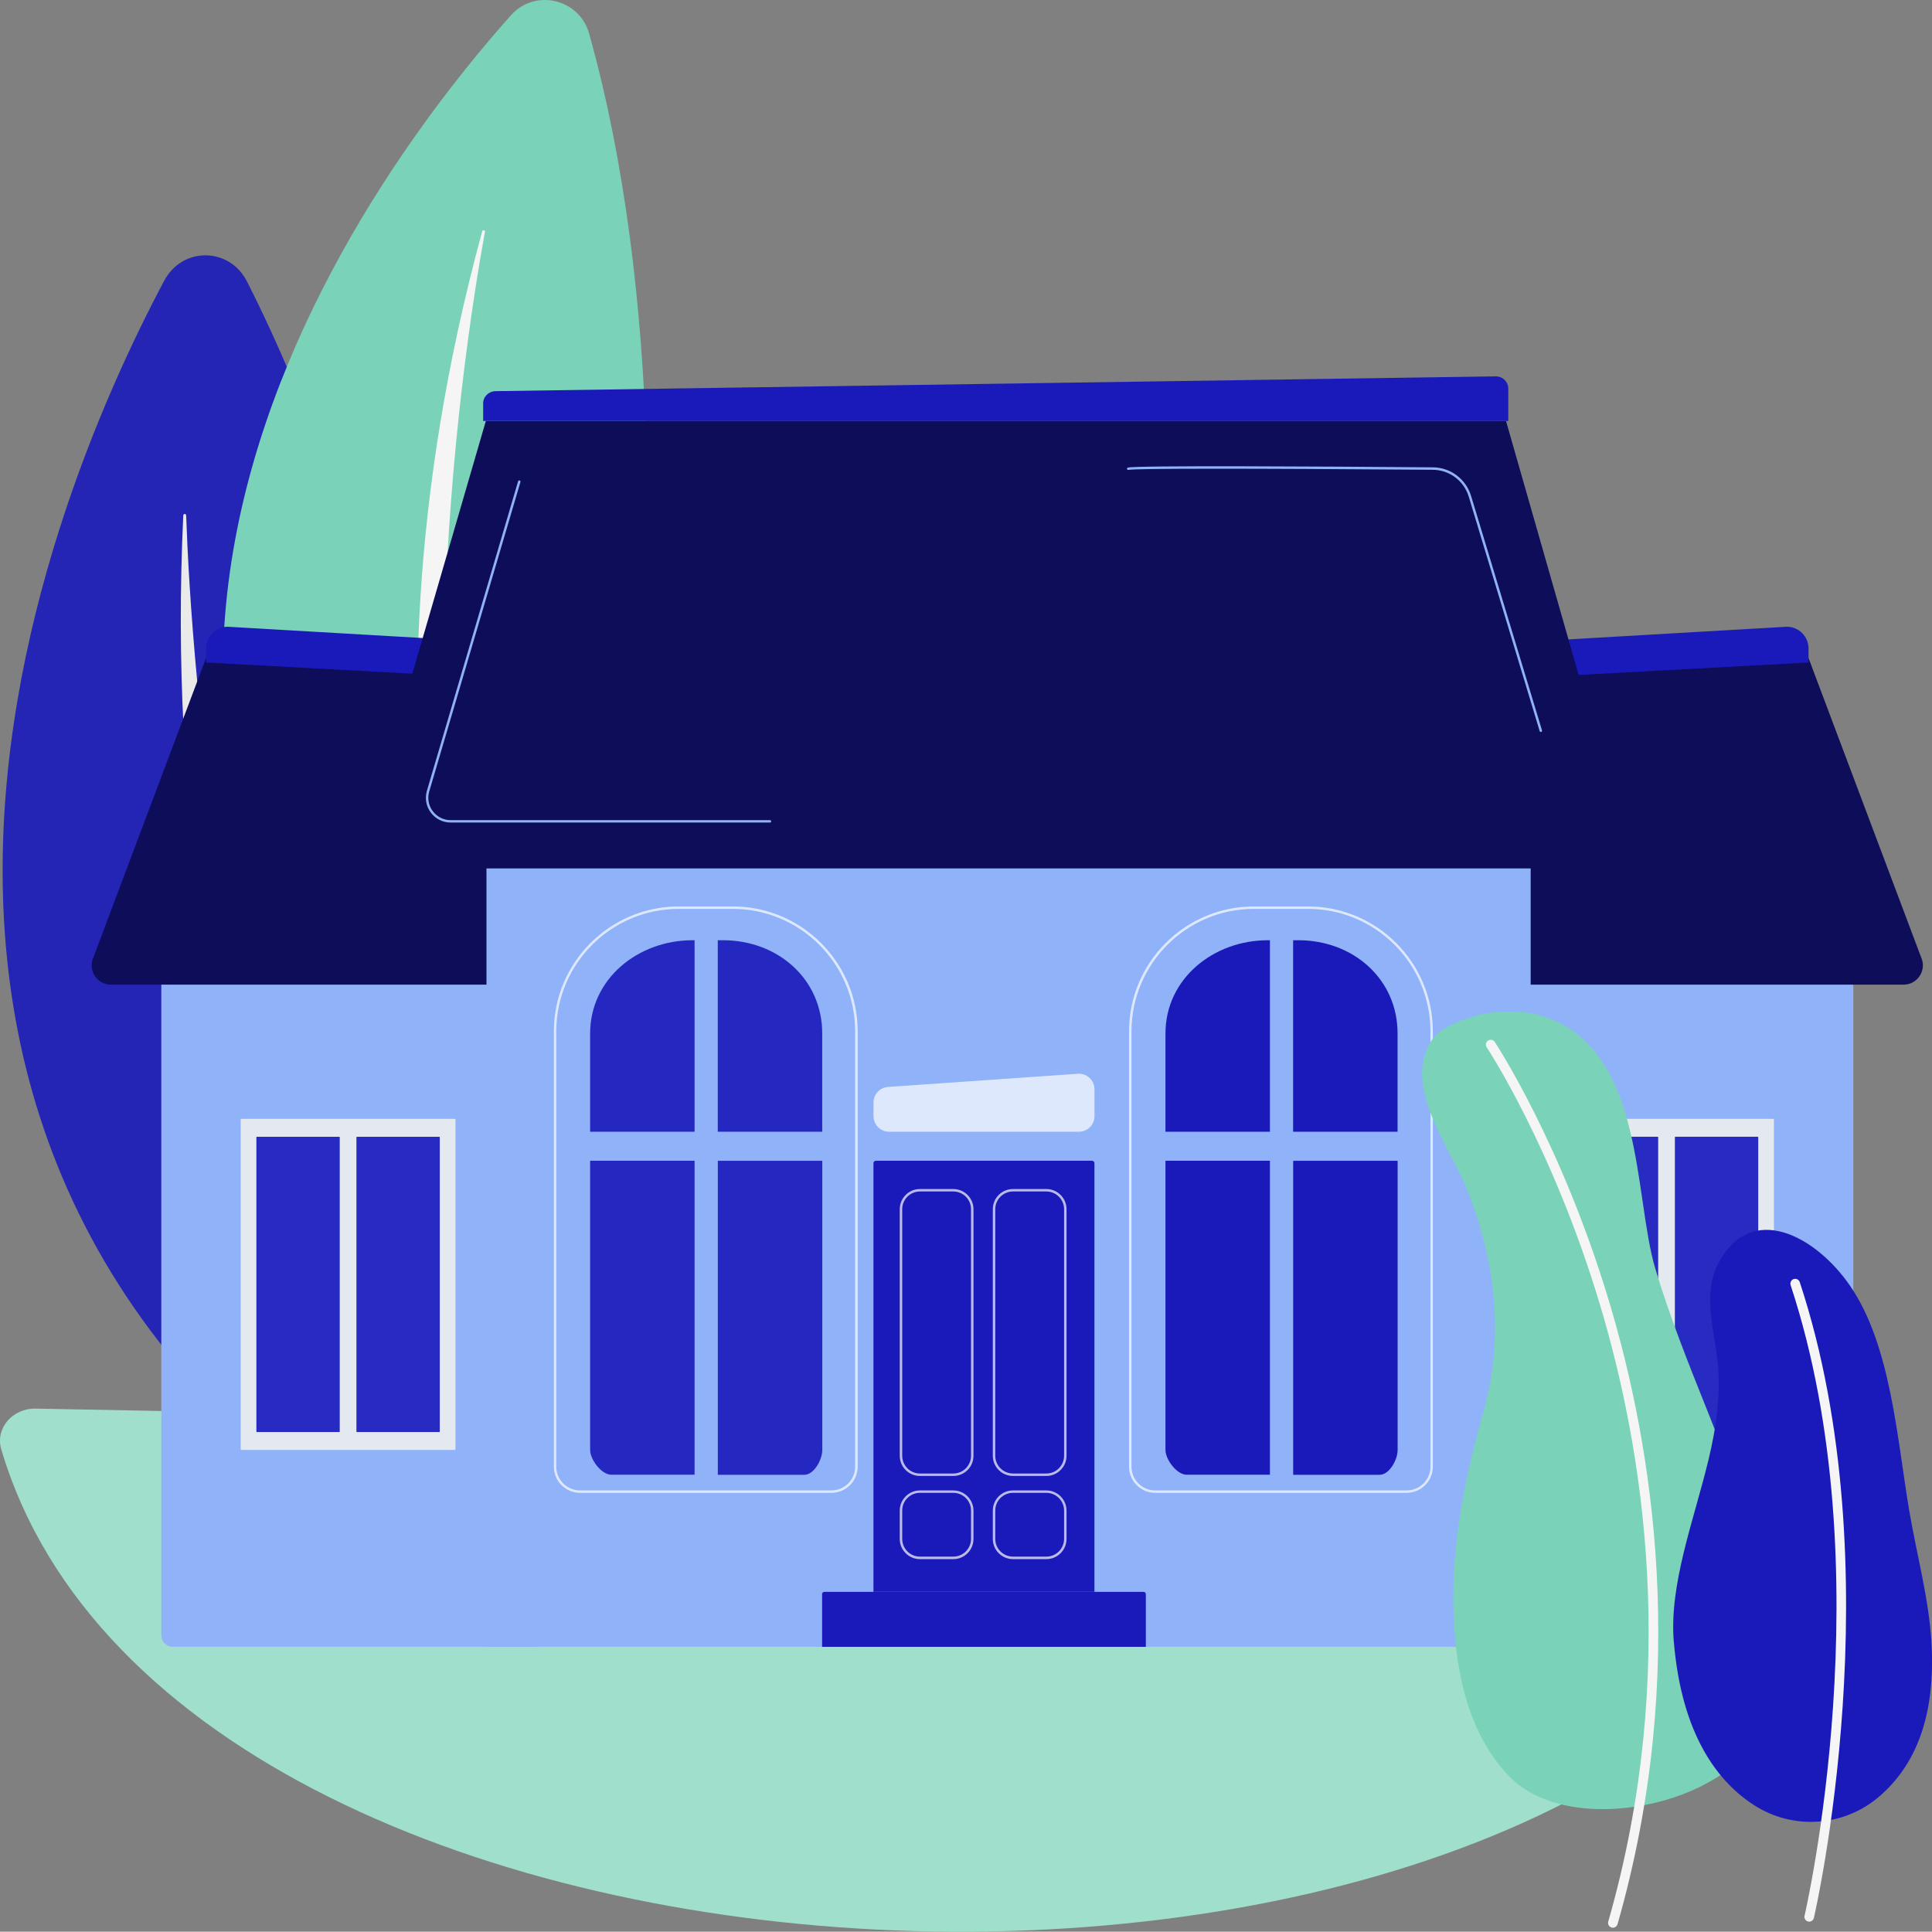
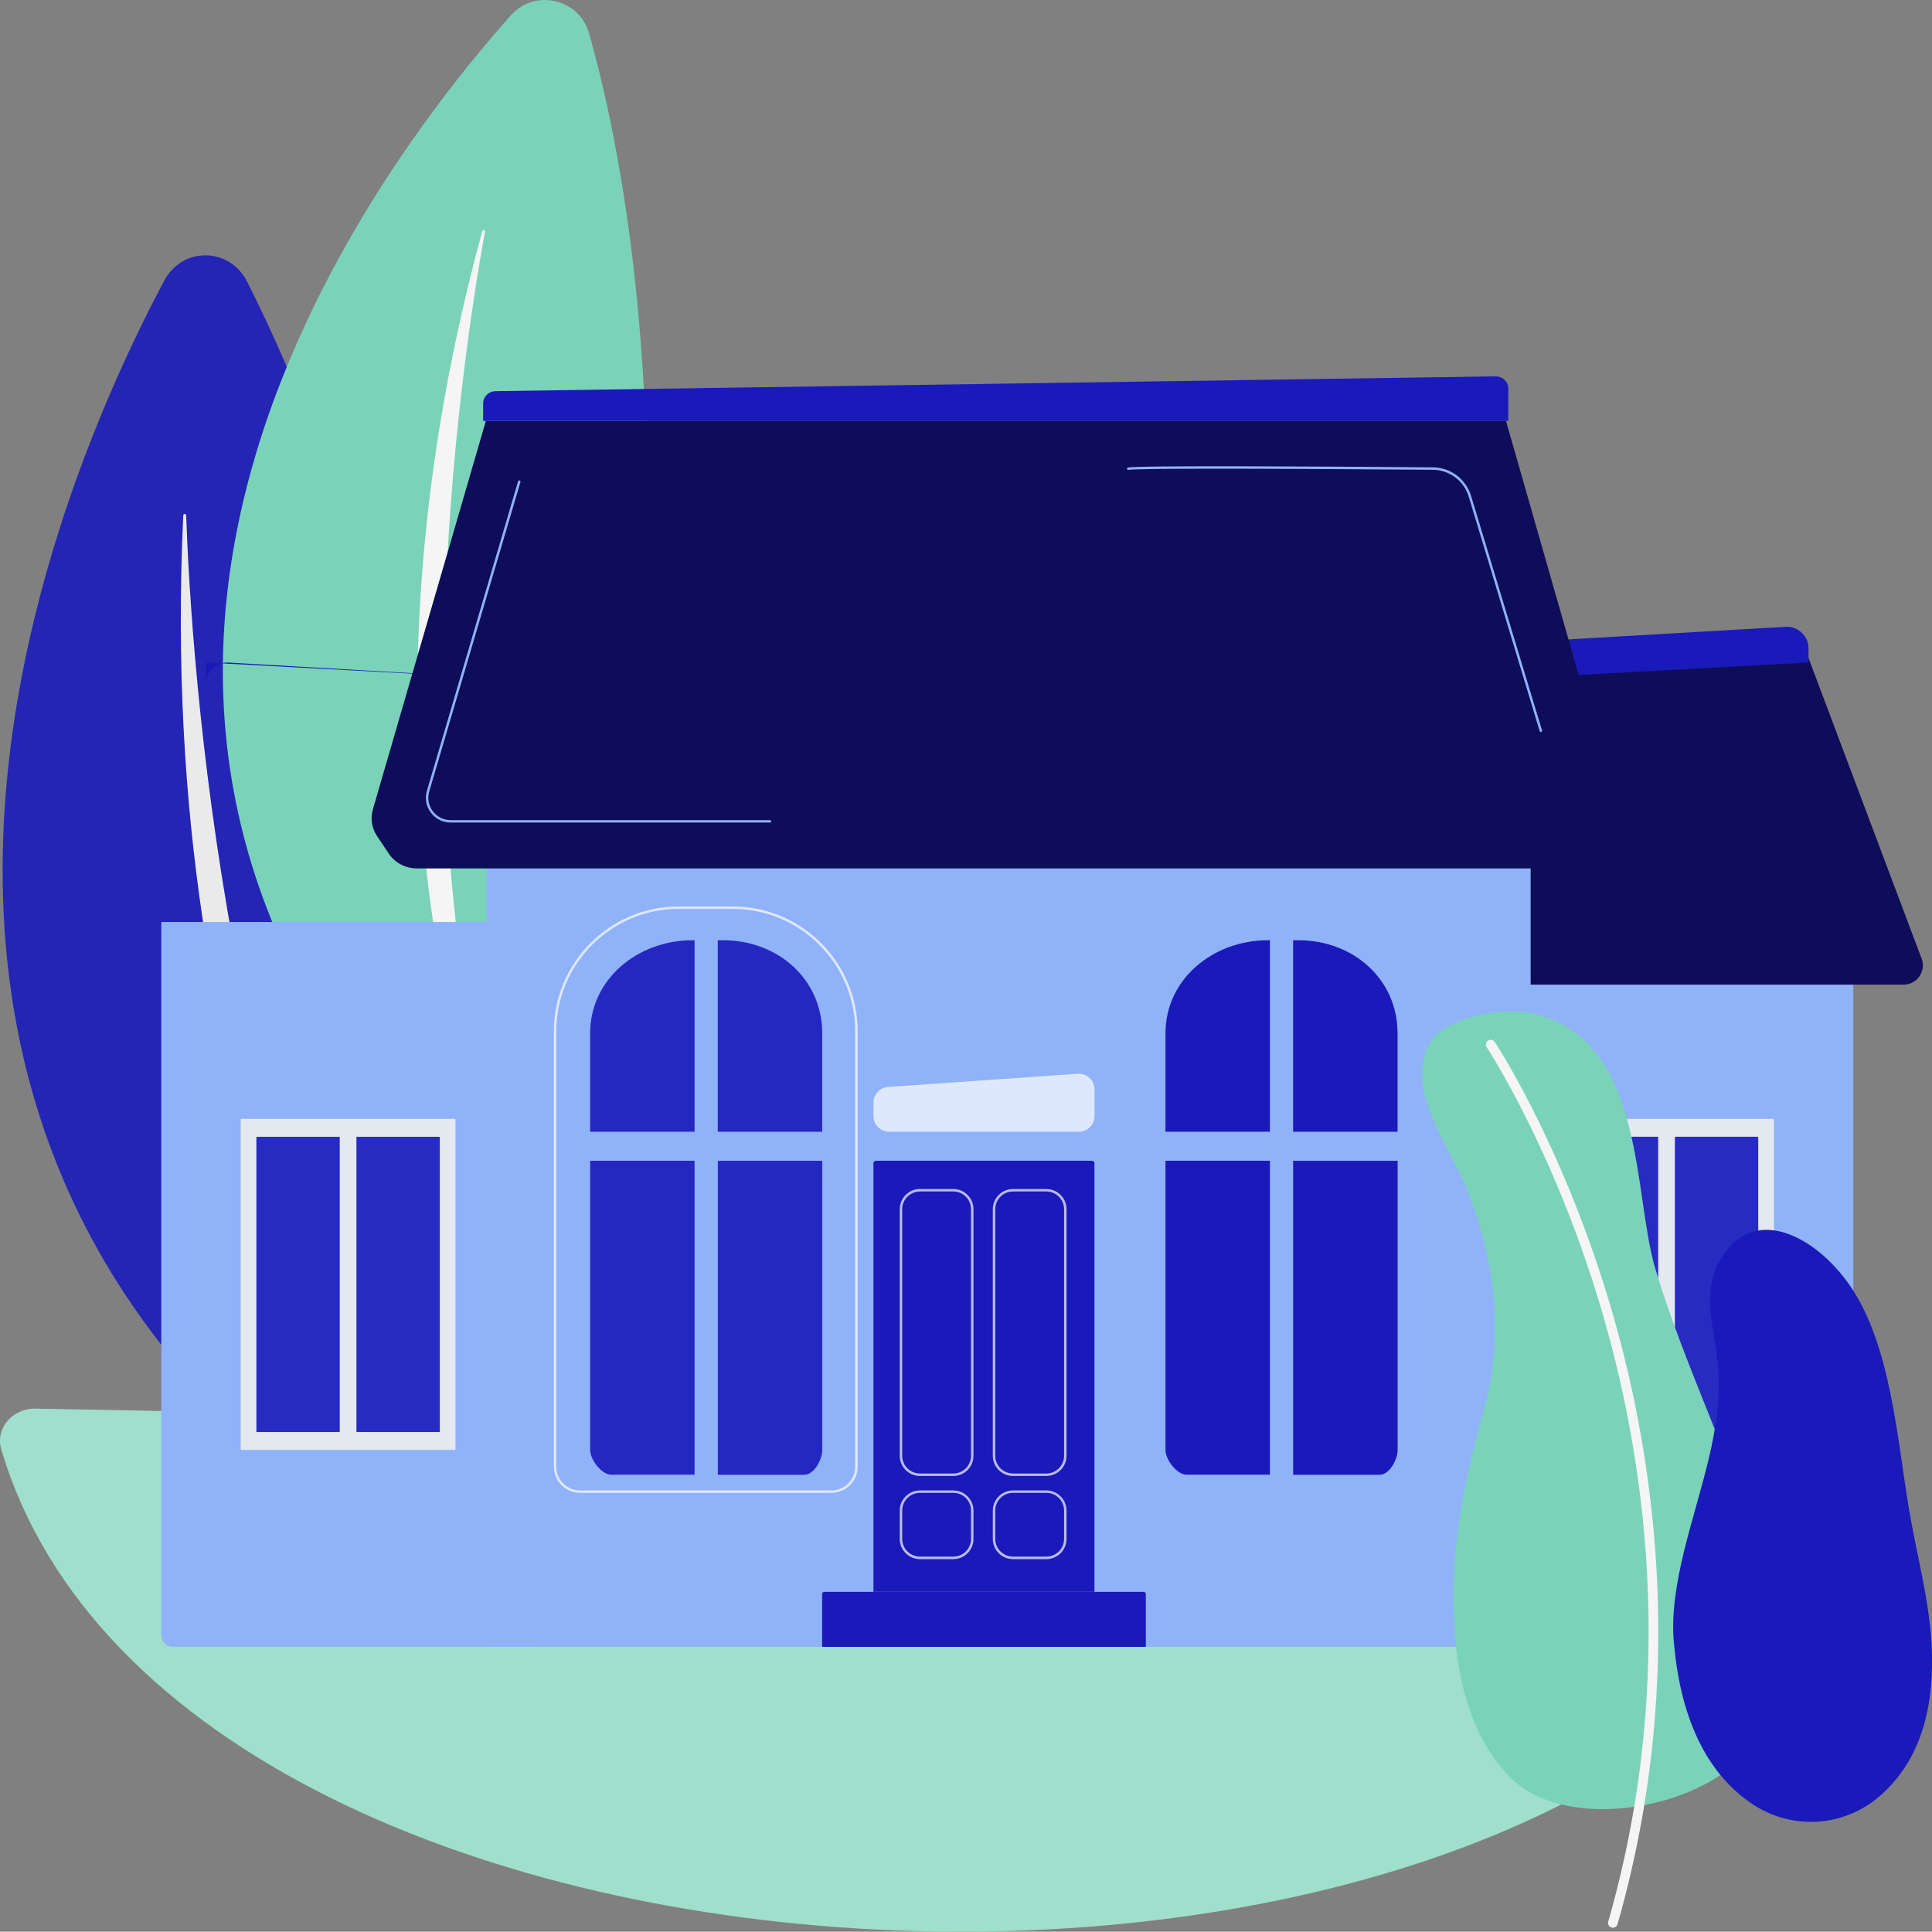
<svg xmlns="http://www.w3.org/2000/svg" id="Layer_1" data-name="Layer 1" viewBox="0 0 314.98 314.93">
  <rect x="0" y="0" width="314.98" height="314.93" fill="#808080" stroke="none" />
  <defs>
    <style>
      .cls-1 {
        fill: none;
      }

      .cls-2, .cls-3 {
        fill: #1a1aba;
      }

      .cls-4 {
        fill: #7ad3b8;
      }

      .cls-5 {
        fill: #0d0d59;
      }

      .cls-6 {
        fill: #90b2f9;
      }

      .cls-7, .cls-3 {
        opacity: .9;
      }

      .cls-8 {
        opacity: .89;
      }

      .cls-9 {
        fill: #9fdfcc;
      }

      .cls-3, .cls-10 {
        isolation: isolate;
      }

      .cls-11 {
        fill: #f5f5f5;
      }

      .cls-12 {
        fill: #eee;
      }

      .cls-10 {
        fill: #fff;
        opacity: .7;
      }
    </style>
  </defs>
-   <rect class="cls-1" y="0" width="314.98" height="314.93" />
  <g>
    <g class="cls-7">
      <path class="cls-2" d="M81.53,262.95s1.32-133.22-41.26-217.05c-2.86-5.63-10.52-5.72-13.5-.13-19.88,37.38-68.55,153.74,54.76,217.18h0Z" />
      <path class="cls-11" d="M71.51,251.76c.22.38-.28.75-.54.41-9.86-12.57-45.67-71.08-41.09-168.14.01-.31.46-.32.47,0,.81,22.98,6.15,108.31,41.17,167.73Z" />
    </g>
    <path class="cls-4" d="M91.98,210.1s27.75-119.95,4.07-204.62c-1.59-5.69-8.83-7.39-12.76-2.98-26.27,29.52-95.54,124.24,8.7,207.6Z" />
    <path class="cls-11" d="M84.72,197.88c.14.39-.41.62-.6.26-6.85-13.43-29.14-73.82-5.5-160.44.08-.28.5-.19.44.09-3.8,20.91-15.72,99.05,5.65,160.09Z" />
    <path class="cls-9" d="M.2,236.27c29.18,98.55,259.52,106.51,301.08,12.48,2.85-6.44-2.18-13.53-9.71-13.67L5.81,229.65c-3.79-.07-6.61,3.24-5.61,6.62h0Z" />
    <path class="cls-6" d="M302.15,150.32h-61.27v118.16h61.27v-118.16Z" />
    <path class="cls-5" d="M310.35,160.53h-72.39v-50.33l56.89-2.92,18.35,48.78c.97,2.08-.56,4.47-2.85,4.47h0Z" />
    <path class="cls-2" d="M294.85,108.01l-53.98,2.92v-5.83l50.44-2.92c1.95,0,3.54,1.58,3.54,3.54v2.3Z" />
    <g class="cls-8">
      <path class="cls-12" d="M289.08,182.41h-34.76c-.07,0-.13.06-.13.13v53.72c0,.07.06.13.13.13h34.76c.07,0,.13-.06.13-.13v-53.72c0-.07-.06-.13-.13-.13Z" />
      <path class="cls-2" d="M270.27,185.33h-13.45s-.07.03-.07.07v48s.03.07.07.07h13.45s.07-.03.07-.07v-48s-.03-.07-.07-.07Z" />
      <path class="cls-2" d="M286.58,185.33h-13.45s-.07.03-.07.07v48s.03.07.07.07h13.45s.07-.03.07-.07v-48s-.03-.07-.07-.07Z" />
    </g>
    <path class="cls-6" d="M87.57,268.48H28.16c-1.03,0-1.86-.83-1.86-1.86v-116.3h61.27v118.16Z" />
-     <path class="cls-5" d="M18.09,160.53h72.39v-50.33l-56.89-2.92-18.35,48.78c-.97,2.08.56,4.47,2.85,4.47h0Z" />
-     <path class="cls-2" d="M33.59,108.01l53.98,2.92v-5.83l-50.44-2.92c-1.95,0-3.54,1.58-3.54,3.54v2.3Z" />
+     <path class="cls-2" d="M33.59,108.01l53.98,2.92l-50.44-2.92c-1.95,0-3.54,1.58-3.54,3.54v2.3Z" />
    <g class="cls-8">
      <path class="cls-12" d="M39.37,236.39h34.76c.07,0,.13-.06.13-.13v-53.72c0-.07-.06-.13-.13-.13h-34.76c-.07,0-.13.06-.13.13v53.72c0,.07.06.13.13.13Z" />
      <path class="cls-2" d="M58.18,233.47h13.45s.07-.03.07-.07v-48s-.03-.07-.07-.07h-13.45s-.07.03-.07.07v48s.03.07.07.07Z" />
      <path class="cls-2" d="M41.87,233.47h13.45s.07-.03.07-.07v-48s-.03-.07-.07-.07h-13.45s-.07.03-.07.07v48s.03.07.07.07Z" />
    </g>
    <path class="cls-6" d="M249.55,133.91H79.31v134.57h170.24v-134.57Z" />
    <path class="cls-5" d="M245.52,68.63H79.21l-18.42,63.32c-.43,1.48-.18,3.07.68,4.36l1.9,2.84c1.01,1.51,2.74,2.43,4.59,2.43h188.29c2.14,0,4.09-1.21,4.98-3.11l1.82-3.87c.54-1.15.64-2.44.3-3.65l-17.82-62.31h0Z" />
    <path class="cls-2" d="M245.9,68.63H78.77v-2.87c0-1.09.9-1.97,2.01-1.99l163.05-2.41c1.14-.02,2.07.88,2.07,1.99v5.28h0Z" />
    <path class="cls-10" d="M175.89,184.51h-30.94c-1.41,0-2.54-1.14-2.54-2.54v-2.22c0-1.34,1.03-2.45,2.37-2.54l30.94-2.15c1.47-.1,2.72,1.06,2.72,2.54v4.37c0,1.4-1.14,2.54-2.54,2.54Z" />
    <path class="cls-2" d="M207.04,153.29h-.34c-8.9,0-16.69,6.3-16.69,15.2v16.02h17.03v-31.22Z" />
    <path class="cls-2" d="M190.01,189.24v47.14c0,1.59,1.86,4.05,3.45,4.05h13.58v-51.19h-17.03Z" />
    <path class="cls-2" d="M211.69,153.29h-.87v31.22h17.03v-16.02c0-8.9-7.27-15.2-16.16-15.2h0Z" />
    <path class="cls-2" d="M210.83,240.44h14.1c1.59,0,2.93-2.46,2.93-4.05v-47.14h-17.03v51.19Z" />
    <path class="cls-3" d="M113.24,153.29h-.34c-8.9,0-16.69,6.3-16.69,15.2v16.02h17.03v-31.22Z" />
    <path class="cls-3" d="M96.21,189.24v47.14c0,1.59,1.86,4.05,3.45,4.05h13.58v-51.19h-17.03Z" />
    <path class="cls-3" d="M117.89,153.29h-.87v31.22h17.03v-16.02c0-8.9-7.27-15.2-16.17-15.2h0Z" />
    <path class="cls-3" d="M117.03,240.44h14.1c1.59,0,2.93-2.46,2.93-4.05v-47.14h-17.03v51.19Z" />
    <path class="cls-6" d="M125.52,134.1h-52.05c-1.28,0-2.46-.59-3.23-1.62-.77-1.03-1-2.33-.64-3.56l14.87-50.46c.03-.1.14-.17.25-.13.1.03.16.14.13.25l-14.87,50.46c-.33,1.11-.12,2.28.58,3.21.69.93,1.76,1.46,2.92,1.46h52.05c.11,0,.2.09.2.2s-.09.2-.2.2Z" />
    <path class="cls-2" d="M134.38,259.53h52.07c.2,0,.36.16.36.36v8.6h-52.78v-8.6c0-.2.16-.36.36-.36Z" />
    <path class="cls-2" d="M142.81,189.24h35.22c.22,0,.4.18.4.4v69.88h-36.03v-69.88c0-.22.18-.4.4-.4Z" />
    <path class="cls-10" d="M155.42,240.63h-5.44c-1.81,0-3.29-1.47-3.29-3.29v-40.2c0-1.81,1.47-3.29,3.29-3.29h5.44c1.81,0,3.29,1.48,3.29,3.29v40.2c0,1.81-1.47,3.29-3.29,3.29ZM149.98,194.25c-1.6,0-2.89,1.3-2.89,2.89v40.2c0,1.6,1.3,2.89,2.89,2.89h5.44c1.6,0,2.89-1.3,2.89-2.89v-40.2c0-1.6-1.3-2.89-2.89-2.89h-5.44Z" />
    <path class="cls-10" d="M170.59,240.63h-5.44c-1.81,0-3.29-1.47-3.29-3.29v-40.2c0-1.81,1.47-3.29,3.29-3.29h5.44c1.81,0,3.29,1.48,3.29,3.29v40.2c0,1.81-1.48,3.29-3.29,3.29ZM165.15,194.25c-1.6,0-2.89,1.3-2.89,2.89v40.2c0,1.6,1.3,2.89,2.89,2.89h5.44c1.6,0,2.89-1.3,2.89-2.89v-40.2c0-1.6-1.3-2.89-2.89-2.89h-5.44Z" />
    <path class="cls-10" d="M155.42,254.19h-5.44c-1.81,0-3.29-1.47-3.29-3.29v-4.62c0-1.81,1.47-3.29,3.29-3.29h5.44c1.81,0,3.29,1.48,3.29,3.29v4.62c0,1.81-1.47,3.29-3.29,3.29ZM149.98,243.38c-1.6,0-2.89,1.3-2.89,2.89v4.62c0,1.6,1.3,2.89,2.89,2.89h5.44c1.6,0,2.89-1.3,2.89-2.89v-4.62c0-1.6-1.3-2.89-2.89-2.89h-5.44Z" />
    <path class="cls-10" d="M170.59,254.19h-5.44c-1.81,0-3.29-1.47-3.29-3.29v-4.62c0-1.81,1.47-3.29,3.29-3.29h5.44c1.81,0,3.29,1.48,3.29,3.29v4.62c0,1.81-1.48,3.29-3.29,3.29ZM165.15,243.38c-1.6,0-2.89,1.3-2.89,2.89v4.62c0,1.6,1.3,2.89,2.89,2.89h5.44c1.6,0,2.89-1.3,2.89-2.89v-4.62c0-1.6-1.3-2.89-2.89-2.89h-5.44Z" />
-     <path class="cls-10" d="M229.33,243.38h-41c-2.35,0-4.26-1.91-4.26-4.26v-70.98c0-11.22,9.13-20.36,20.36-20.36h8.81c11.23,0,20.36,9.13,20.36,20.36v70.98c0,2.35-1.91,4.26-4.26,4.26ZM204.43,148.18c-11.01,0-19.96,8.96-19.96,19.96v70.98c0,2.13,1.74,3.87,3.87,3.87h41c2.13,0,3.87-1.74,3.87-3.87v-70.98c0-11.01-8.95-19.96-19.96-19.96h-8.81Z" />
    <path class="cls-10" d="M135.55,243.38h-40.99c-2.35,0-4.26-1.91-4.26-4.26v-70.98c0-11.22,9.13-20.36,20.36-20.36h8.81c11.22,0,20.36,9.13,20.36,20.36v70.98c0,2.35-1.91,4.26-4.26,4.26ZM110.65,148.18c-11.01,0-19.96,8.96-19.96,19.96v70.98c0,2.13,1.74,3.87,3.87,3.87h40.99c2.13,0,3.87-1.74,3.87-3.87v-70.98c0-11.01-8.95-19.96-19.96-19.96h-8.81Z" />
    <path class="cls-6" d="M251.21,119.34c-.08,0-.16-.06-.19-.14l-11.56-38.21c-.79-2.61-3.15-4.38-5.88-4.4-30.27-.24-48.81-.23-49.58.02-.1.03-.21-.02-.25-.12-.04-.1,0-.21.11-.25.93-.38,31.56-.2,49.73-.05,2.9.02,5.41,1.9,6.25,4.68l11.56,38.21c.03.11-.03.22-.13.25-.02,0-.04,0-.06,0h0Z" />
    <path class="cls-4" d="M240.69,165.58c-2.99.8-5.98,2.17-7.13,3.8-5.18,7.35,2.77,17.54,5.51,24.29,4.7,11.61,6.25,24.27,2.8,36.41-3.74,13.16-6.1,26.11-4.35,39.59.9,6.95,3.17,14.31,8.45,19.85,9.98,10.45,35.78,4.6,40.89-7.19,4.08-9.4,2.69-19.61-.04-28.99-4.6-15.77-12.22-30.73-16.94-46.47-3.61-12.03-1.66-36.03-18.52-41.26-3.08-.96-7.5-.89-10.67-.04h0Z" />
    <path class="cls-11" d="M263,314.28c-.09,0-.17,0-.26-.03-.42-.12-.66-.55-.54-.97,11.67-40.75,5.66-77.33-1.43-100.83-7.69-25.5-18.28-41.55-18.39-41.71-.24-.36-.14-.85.22-1.09.36-.24.85-.14,1.09.22.11.16,10.81,16.37,18.57,42.07,7.16,23.72,13.23,60.63,1.45,101.77-.1.33-.38.55-.71.57h0Z" />
    <path class="cls-2" d="M272.89,267.75c-.81-9.46,3.31-19.99,5.66-29.79,1.24-5.18,2-10.35,1.51-15.68-.49-5.3-2.58-11.14.04-16.22,5.27-10.23,15.85-4.72,21.56,3.62,6.63,9.68,7.62,24.84,9.61,36.6,1.2,7.09,3.22,14.41,3.63,21.58.67,11.88-2.53,19.88-8.53,25.04-5.76,4.94-14.06,5.5-20.43,1.38-5.76-3.72-11.74-11.26-13.04-26.52h0Z" />
-     <path class="cls-11" d="M295.16,313.27c-.12.03-.25.04-.38,0-.42-.1-.68-.52-.58-.94.13-.56,13.04-56.39-2.27-102.81-.13-.41.09-.86.5-.99.4-.13.85.09.99.5,15.45,46.85,2.43,103.1,2.3,103.66-.07.29-.29.51-.57.58h0Z" />
  </g>
</svg>